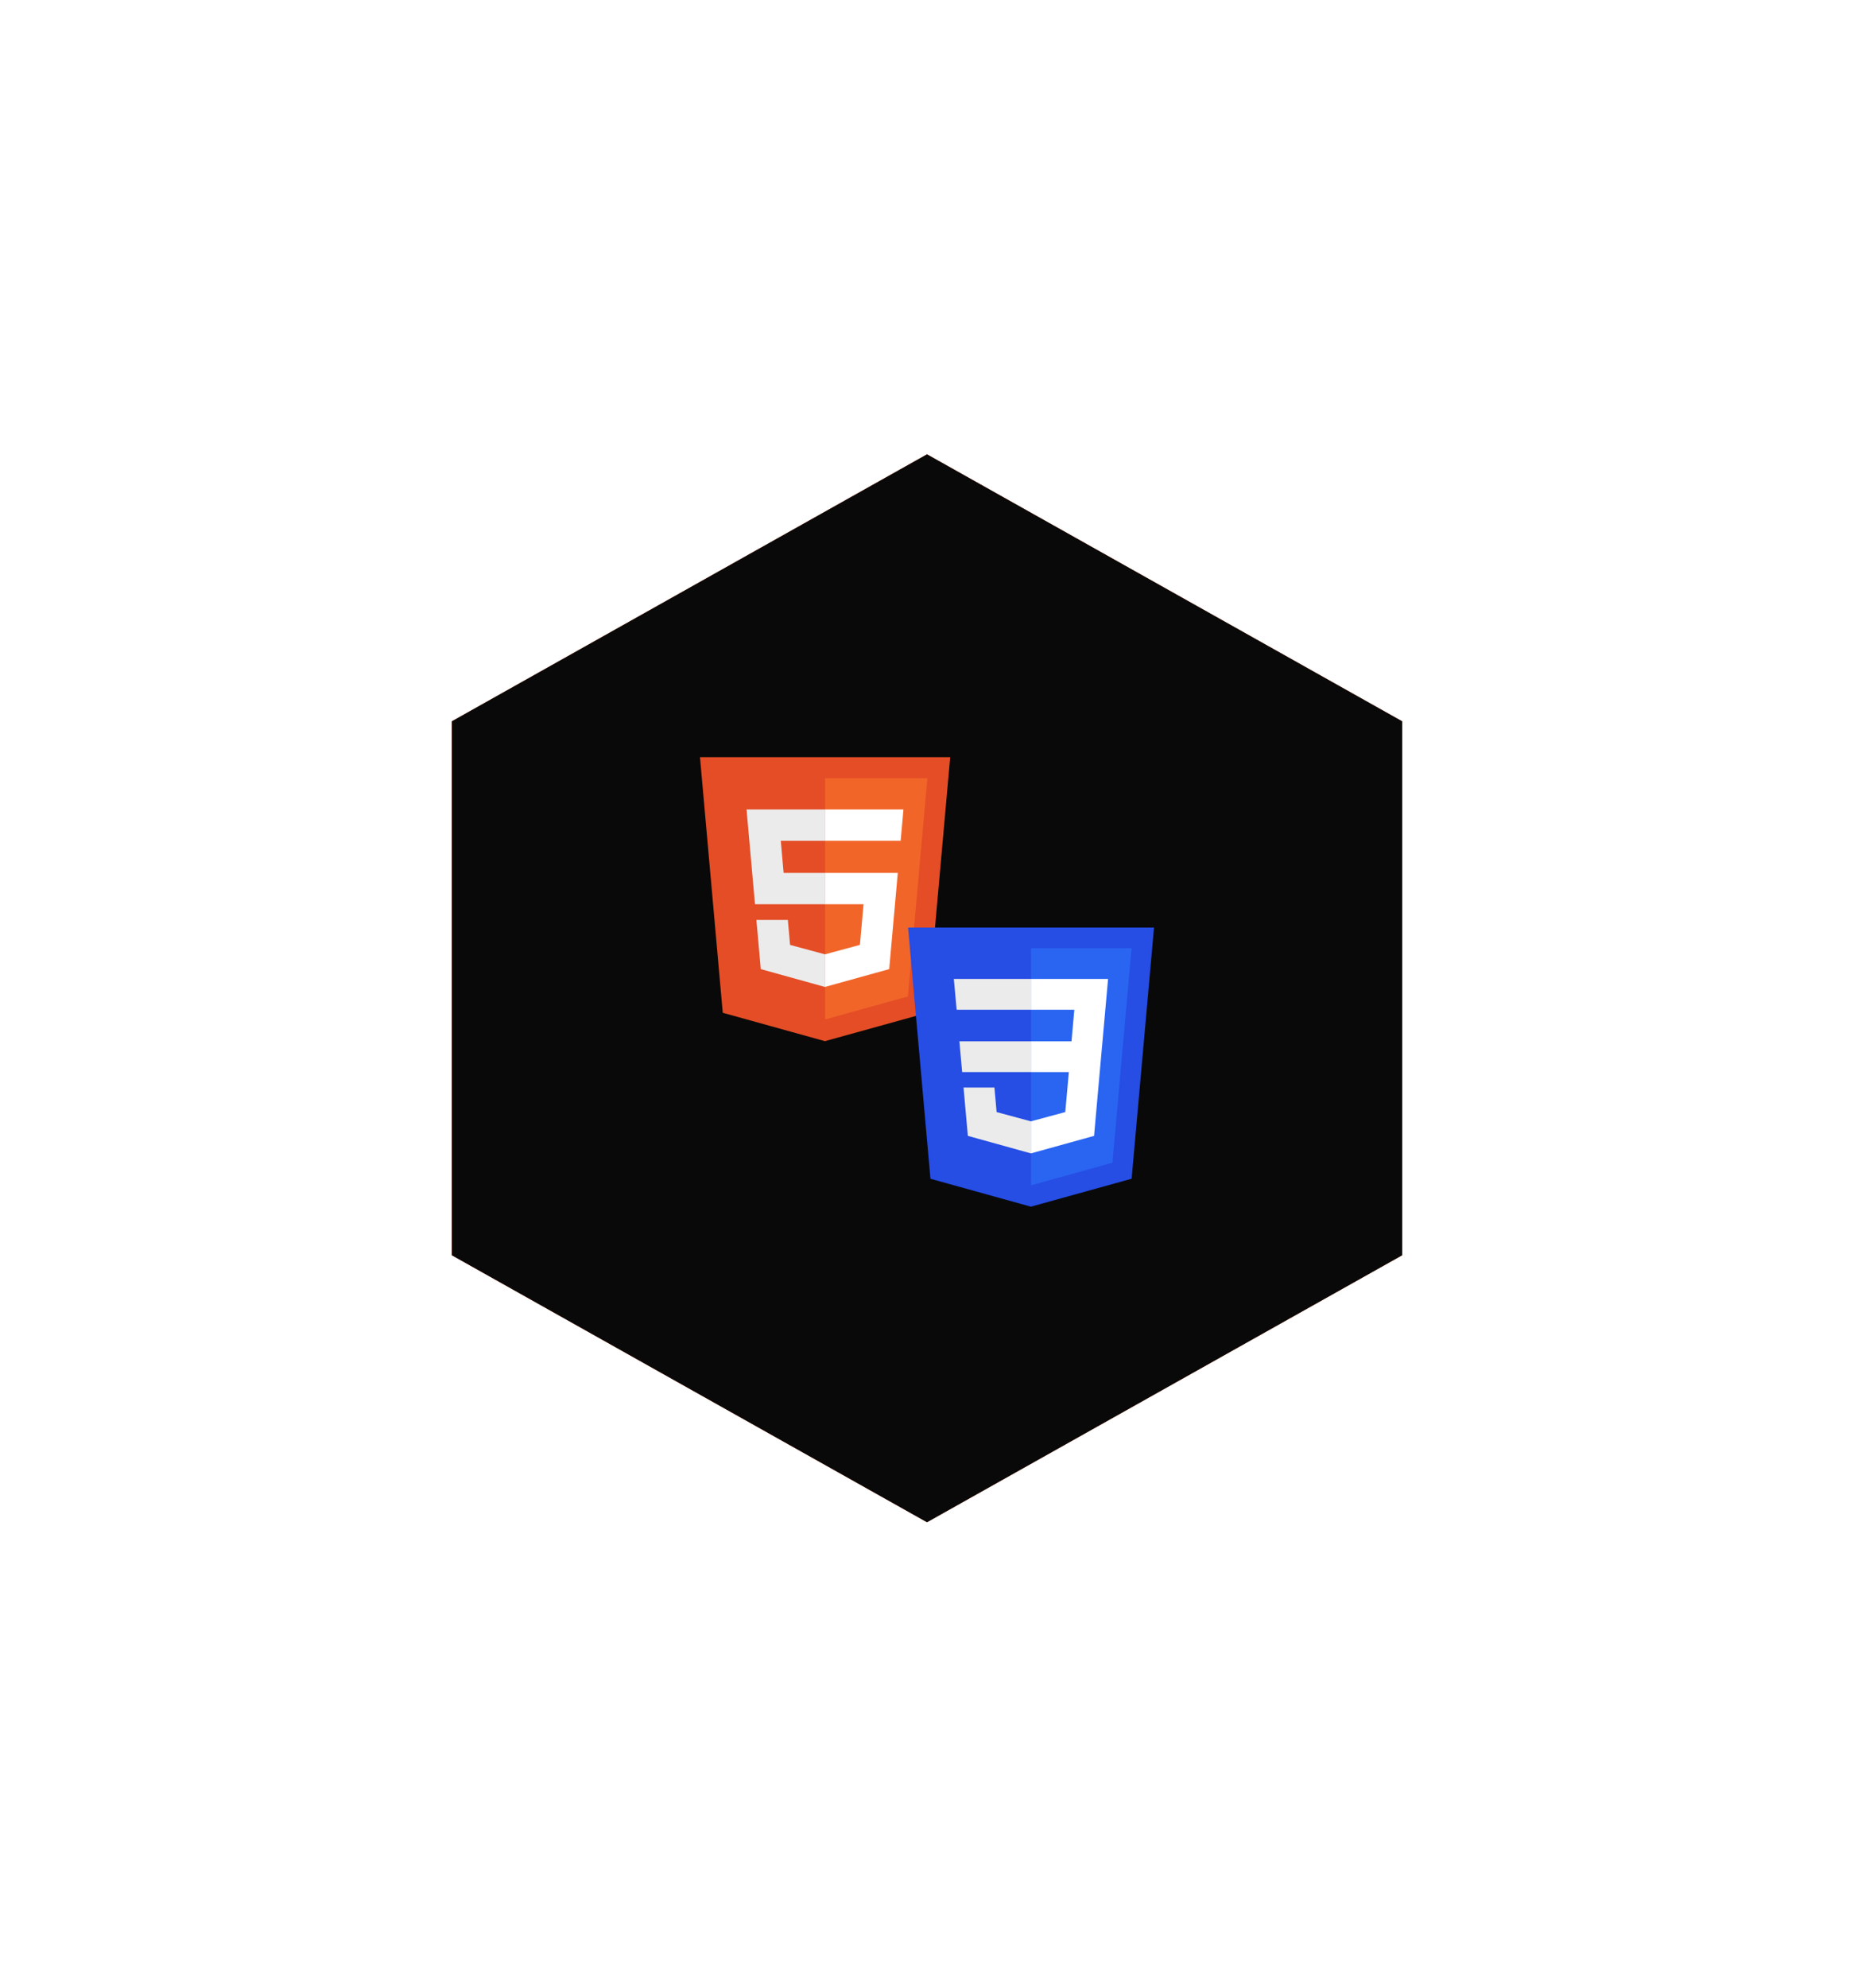
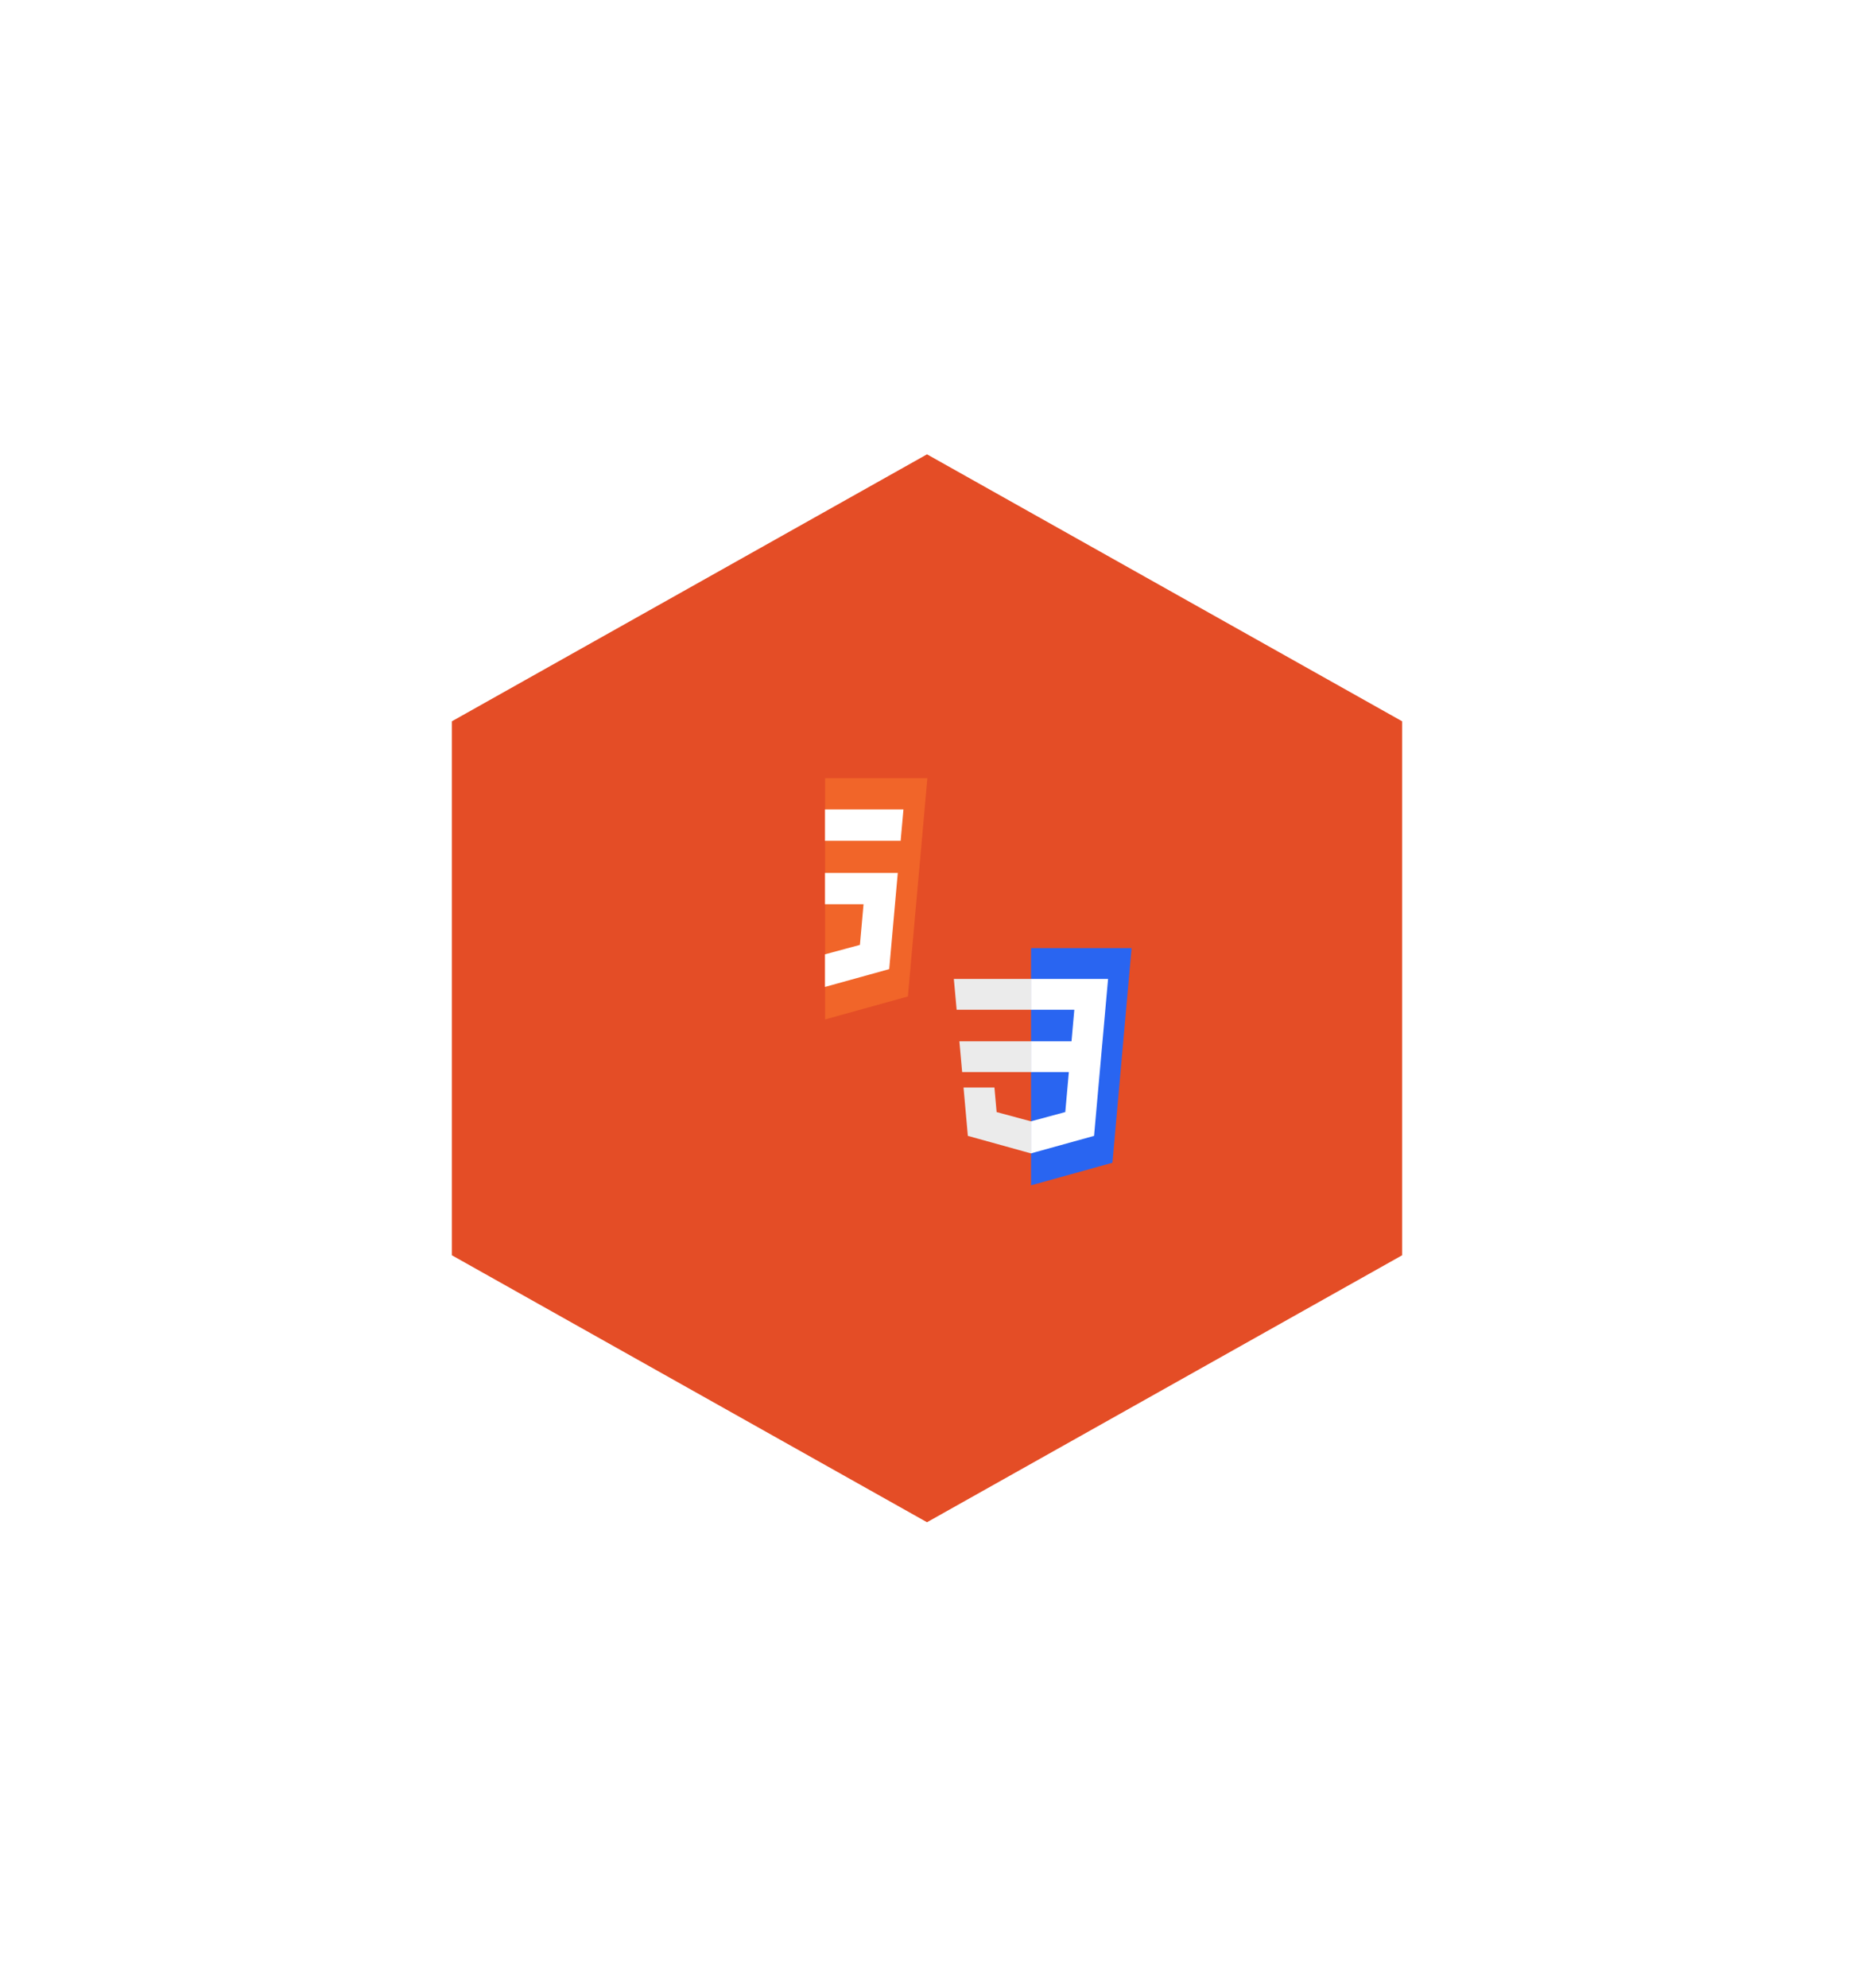
<svg xmlns="http://www.w3.org/2000/svg" width="98" height="105" viewBox="0 0 98 105" fill="none">
  <g filter="url(#filter0_f_624_37)">
    <path d="M49 24L74.115 38.103V66.31L49 80.413L23.885 66.31V38.103L49 24Z" fill="#E44D26" />
  </g>
-   <path d="M49 24L74.115 38.103V66.31L49 80.413L23.885 66.31V38.103L49 24Z" fill="#090909" />
  <path d="M50.226 40L49.021 53.498L43.605 55L38.204 53.501L37 40H50.226Z" fill="#E44D26" />
  <path d="M43.613 53.852L47.99 52.639L49.02 41.104H43.613V53.852Z" fill="#F16529" />
-   <path d="M41.271 44.415H43.613V42.76H39.461L39.501 43.204L39.908 47.767H43.613V46.111H41.422L41.271 44.415V44.415ZM41.644 48.595H39.982L40.214 51.194L43.606 52.136L43.613 52.134V50.411L43.606 50.413L41.762 49.915L41.644 48.595V48.595Z" fill="#EBEBEB" />
  <path d="M43.608 47.767H45.646L45.454 49.914L43.607 50.413V52.135L47.002 51.194L47.027 50.915L47.416 46.556L47.456 46.111H43.608V47.767ZM43.608 44.411V44.415H47.607L47.64 44.043L47.716 43.204L47.755 42.76H43.608V44.411V44.411Z" fill="white" />
-   <path d="M54.492 63.743L49.183 62.27L48 49H61L59.816 62.267L54.492 63.743V63.743Z" fill="#264DE4" />
  <path d="M58.802 61.423L59.814 50.085H54.5V62.615L58.802 61.423V61.423Z" fill="#2965F1" />
  <path d="M50.712 55.007L50.858 56.634H54.5V55.007H50.712ZM50.419 51.712L50.567 53.34H54.5V51.712H50.419V51.712ZM54.5 59.233L54.493 59.235L52.68 58.746L52.564 57.448H50.931L51.159 60.003L54.492 60.928L54.5 60.926V59.233Z" fill="#EBEBEB" />
  <path d="M58.277 55.007L58.571 51.712H54.494V53.34H56.787L56.639 55.007H54.494V56.634H56.498L56.309 58.745L54.494 59.235V60.928L57.831 60.003L57.855 59.728L58.237 55.444L58.277 55.007V55.007Z" fill="white" />
  <defs>
    <filter id="filter0_f_624_37" x="0.085" y="0.2" width="97.829" height="104.013" filterUnits="userSpaceOnUse" color-interpolation-filters="sRGB">
      <feFlood flood-opacity="0" result="BackgroundImageFix" />
      <feBlend mode="normal" in="SourceGraphic" in2="BackgroundImageFix" result="shape" />
      <feGaussianBlur stdDeviation="11.9" result="effect1_foregroundBlur_624_37" />
    </filter>
  </defs>
</svg>